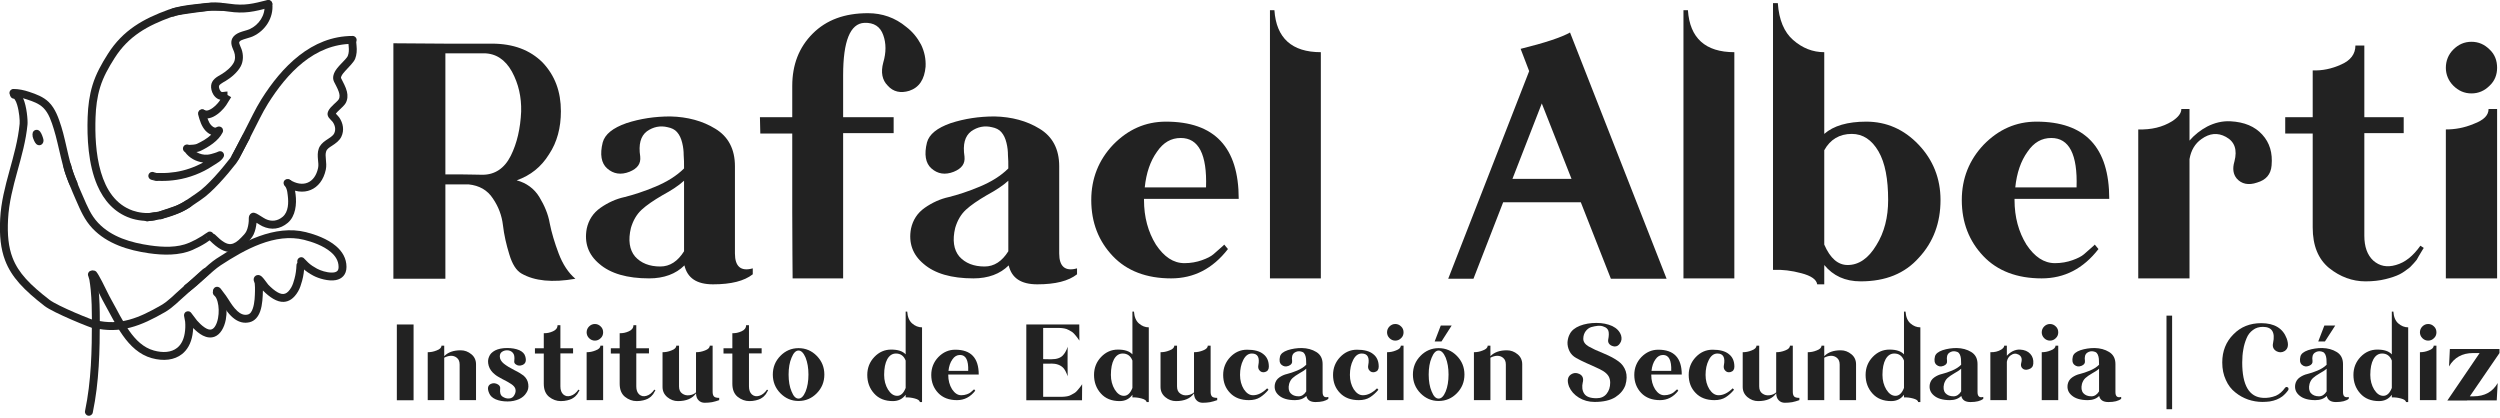
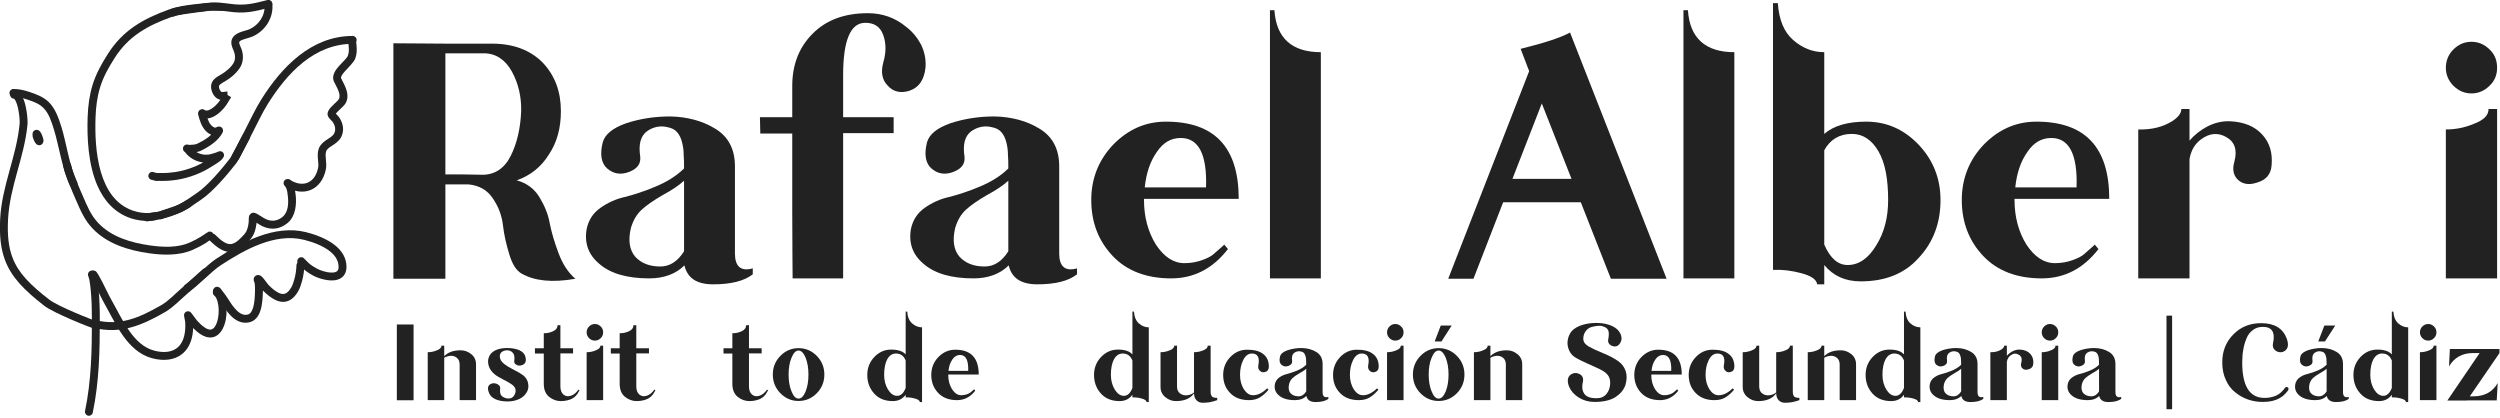
<svg xmlns="http://www.w3.org/2000/svg" width="100%" height="100%" viewBox="0 0 1317 220" version="1.1" xml:space="preserve" style="fill-rule:evenodd;clip-rule:evenodd;stroke-linejoin:round;stroke-miterlimit:2;">
  <g transform="matrix(1,0,0,1,-284.862,-1829.13)">
    <g transform="matrix(1,0,0,1,36.743,59.043)">
      <g transform="matrix(0.591,0,0,0.591,438.602,1255.22)">
        <g transform="matrix(106.577,0,0,106.544,23.961,1227.64)">
          <rect x="0.07" y="-0.631" width="0.14" height="0.634" style="fill:rgb(34,34,34);fill-rule:nonzero;" />
        </g>
        <g transform="matrix(106.577,0,0,106.544,53.623,1227.64)">
          <path d="M0.165,-0.454L0.188,-0.454L0.188,-0.366C0.22,-0.399 0.266,-0.415 0.326,-0.415C0.359,-0.415 0.388,-0.404 0.415,-0.382C0.441,-0.361 0.454,-0.332 0.454,-0.298L0.454,0.002L0.317,0.002L0.317,-0.295C0.317,-0.32 0.31,-0.339 0.294,-0.352C0.279,-0.364 0.262,-0.37 0.242,-0.369C0.223,-0.368 0.205,-0.362 0.188,-0.353L0.188,0.002L0.05,0.002L0.05,-0.399C0.074,-0.399 0.099,-0.403 0.125,-0.414C0.152,-0.424 0.165,-0.437 0.165,-0.454Z" style="fill:rgb(34,34,34);fill-rule:nonzero;" />
        </g>
        <g transform="matrix(106.577,0,0,106.544,107.328,1227.64)">
          <path d="M0.21,-0.434C0.25,-0.434 0.284,-0.428 0.312,-0.416C0.34,-0.403 0.356,-0.386 0.362,-0.364C0.373,-0.327 0.365,-0.303 0.338,-0.292C0.318,-0.284 0.299,-0.285 0.283,-0.297C0.272,-0.304 0.268,-0.314 0.27,-0.326C0.274,-0.359 0.27,-0.382 0.257,-0.395C0.245,-0.408 0.229,-0.415 0.21,-0.415C0.194,-0.415 0.18,-0.411 0.167,-0.402C0.155,-0.394 0.149,-0.381 0.149,-0.364C0.149,-0.341 0.161,-0.321 0.183,-0.303C0.206,-0.285 0.235,-0.267 0.271,-0.249C0.308,-0.231 0.333,-0.215 0.348,-0.203C0.37,-0.184 0.384,-0.16 0.387,-0.131C0.391,-0.103 0.385,-0.079 0.371,-0.059C0.357,-0.036 0.337,-0.019 0.309,-0.006C0.281,0.006 0.25,0.013 0.214,0.013C0.175,0.013 0.142,0.007 0.114,-0.005C0.087,-0.017 0.069,-0.034 0.06,-0.056C0.043,-0.095 0.048,-0.121 0.074,-0.134C0.094,-0.143 0.114,-0.141 0.134,-0.129C0.148,-0.12 0.154,-0.108 0.152,-0.094C0.148,-0.062 0.154,-0.04 0.171,-0.028C0.189,-0.016 0.207,-0.01 0.227,-0.012C0.247,-0.013 0.262,-0.023 0.271,-0.041C0.281,-0.058 0.284,-0.076 0.279,-0.093C0.275,-0.106 0.264,-0.12 0.244,-0.133C0.224,-0.146 0.2,-0.16 0.171,-0.174C0.143,-0.189 0.122,-0.201 0.109,-0.212C0.082,-0.233 0.064,-0.258 0.056,-0.286C0.048,-0.314 0.049,-0.339 0.059,-0.361C0.067,-0.383 0.084,-0.4 0.11,-0.414C0.136,-0.427 0.17,-0.434 0.21,-0.434Z" style="fill:rgb(34,34,34);fill-rule:nonzero;" />
        </g>
        <g transform="matrix(106.577,0,0,106.544,152.811,1227.64)">
          <path d="M0.205,-0.625L0.229,-0.625L0.229,-0.432L0.335,-0.432L0.335,-0.389L0.229,-0.389L0.229,-0.113C0.229,-0.083 0.237,-0.061 0.253,-0.046C0.27,-0.031 0.29,-0.027 0.314,-0.034C0.339,-0.041 0.36,-0.058 0.38,-0.086L0.389,-0.08C0.388,-0.079 0.386,-0.075 0.381,-0.067C0.377,-0.06 0.373,-0.054 0.37,-0.048C0.366,-0.043 0.36,-0.036 0.352,-0.028C0.343,-0.021 0.334,-0.014 0.324,-0.009C0.314,-0.004 0.302,0 0.286,0.004C0.27,0.008 0.252,0.01 0.232,0.01C0.197,0.01 0.164,-0.002 0.134,-0.026C0.105,-0.05 0.09,-0.086 0.09,-0.135L0.09,-0.388L0.016,-0.388L0.016,-0.432L0.09,-0.432L0.09,-0.558C0.115,-0.557 0.141,-0.562 0.167,-0.574C0.192,-0.585 0.205,-0.602 0.205,-0.625Z" style="fill:rgb(34,34,34);fill-rule:nonzero;" />
        </g>
        <g transform="matrix(106.577,0,0,106.544,195.275,1227.64)">
          <path d="M0.07,-0.614C0.084,-0.628 0.1,-0.635 0.119,-0.635C0.138,-0.635 0.154,-0.628 0.168,-0.614C0.182,-0.601 0.188,-0.584 0.188,-0.565C0.188,-0.547 0.182,-0.53 0.168,-0.517C0.154,-0.503 0.138,-0.496 0.119,-0.496C0.1,-0.496 0.084,-0.503 0.07,-0.517C0.057,-0.53 0.05,-0.547 0.05,-0.565C0.05,-0.584 0.057,-0.601 0.07,-0.614ZM0.165,-0.454L0.188,-0.454L0.188,0.002L0.05,0.002L0.05,-0.399C0.074,-0.399 0.099,-0.403 0.125,-0.414C0.152,-0.424 0.165,-0.437 0.165,-0.454Z" style="fill:rgb(34,34,34);fill-rule:nonzero;" />
        </g>
        <g transform="matrix(106.577,0,0,106.544,220.462,1227.64)">
          <path d="M0.205,-0.625L0.229,-0.625L0.229,-0.432L0.335,-0.432L0.335,-0.389L0.229,-0.389L0.229,-0.113C0.229,-0.083 0.237,-0.061 0.253,-0.046C0.27,-0.031 0.29,-0.027 0.314,-0.034C0.339,-0.041 0.36,-0.058 0.38,-0.086L0.389,-0.08C0.388,-0.079 0.386,-0.075 0.381,-0.067C0.377,-0.06 0.373,-0.054 0.37,-0.048C0.366,-0.043 0.36,-0.036 0.352,-0.028C0.343,-0.021 0.334,-0.014 0.324,-0.009C0.314,-0.004 0.302,0 0.286,0.004C0.27,0.008 0.252,0.01 0.232,0.01C0.197,0.01 0.164,-0.002 0.134,-0.026C0.105,-0.05 0.09,-0.086 0.09,-0.135L0.09,-0.388L0.016,-0.388L0.016,-0.432L0.09,-0.432L0.09,-0.558C0.115,-0.557 0.141,-0.562 0.167,-0.574C0.192,-0.585 0.205,-0.602 0.205,-0.625Z" style="fill:rgb(34,34,34);fill-rule:nonzero;" />
        </g>
        <g transform="matrix(106.577,0,0,106.544,262.927,1227.64)">
-           <path d="M0.165,-0.454L0.188,-0.454L0.188,-0.113C0.188,-0.085 0.197,-0.065 0.215,-0.053C0.233,-0.04 0.253,-0.036 0.275,-0.039C0.298,-0.042 0.316,-0.05 0.33,-0.063L0.33,-0.399C0.354,-0.399 0.379,-0.403 0.406,-0.414C0.432,-0.424 0.445,-0.437 0.445,-0.454L0.469,-0.454L0.469,-0.069C0.469,-0.051 0.472,-0.038 0.48,-0.029C0.487,-0.021 0.502,-0.017 0.524,-0.017L0.524,0.002C0.504,0.009 0.484,0.015 0.464,0.019C0.445,0.022 0.425,0.024 0.403,0.024C0.382,0.024 0.364,0.017 0.351,0.003C0.338,-0.01 0.331,-0.029 0.33,-0.055C0.3,-0.012 0.25,0.01 0.179,0.01C0.146,0.01 0.117,-0.001 0.09,-0.023C0.063,-0.046 0.05,-0.074 0.05,-0.109L0.05,-0.399C0.074,-0.399 0.099,-0.403 0.125,-0.414C0.152,-0.424 0.165,-0.437 0.165,-0.454Z" style="fill:rgb(34,34,34);fill-rule:nonzero;" />
-         </g>
+           </g>
        <g transform="matrix(106.577,0,0,106.544,320.899,1227.64)">
          <path d="M0.205,-0.625L0.229,-0.625L0.229,-0.432L0.335,-0.432L0.335,-0.389L0.229,-0.389L0.229,-0.113C0.229,-0.083 0.237,-0.061 0.253,-0.046C0.27,-0.031 0.29,-0.027 0.314,-0.034C0.339,-0.041 0.36,-0.058 0.38,-0.086L0.389,-0.08C0.388,-0.079 0.386,-0.075 0.381,-0.067C0.377,-0.06 0.373,-0.054 0.37,-0.048C0.366,-0.043 0.36,-0.036 0.352,-0.028C0.343,-0.021 0.334,-0.014 0.324,-0.009C0.314,-0.004 0.302,0 0.286,0.004C0.27,0.008 0.252,0.01 0.232,0.01C0.197,0.01 0.164,-0.002 0.134,-0.026C0.105,-0.05 0.09,-0.086 0.09,-0.135L0.09,-0.388L0.016,-0.388L0.016,-0.432L0.09,-0.432L0.09,-0.558C0.115,-0.557 0.141,-0.562 0.167,-0.574C0.192,-0.585 0.205,-0.602 0.205,-0.625Z" style="fill:rgb(34,34,34);fill-rule:nonzero;" />
        </g>
        <g transform="matrix(106.577,0,0,106.544,363.363,1227.64)">
          <path d="M0.245,-0.433C0.305,-0.433 0.356,-0.411 0.398,-0.368C0.44,-0.325 0.461,-0.273 0.461,-0.212C0.461,-0.151 0.44,-0.099 0.398,-0.056C0.356,-0.013 0.305,0.009 0.245,0.009C0.186,0.009 0.135,-0.013 0.093,-0.056C0.051,-0.099 0.03,-0.151 0.03,-0.212C0.03,-0.273 0.051,-0.325 0.093,-0.368C0.135,-0.411 0.186,-0.433 0.245,-0.433ZM0.304,-0.354C0.287,-0.393 0.268,-0.413 0.245,-0.413C0.222,-0.413 0.203,-0.393 0.187,-0.354C0.17,-0.315 0.162,-0.267 0.162,-0.212C0.162,-0.157 0.17,-0.109 0.187,-0.07C0.203,-0.03 0.222,-0.011 0.245,-0.011C0.268,-0.011 0.287,-0.03 0.304,-0.07C0.32,-0.109 0.328,-0.157 0.328,-0.212C0.328,-0.267 0.32,-0.314 0.304,-0.354Z" style="fill:rgb(34,34,34);fill-rule:nonzero;" />
        </g>
        <g transform="matrix(106.577,0,0,106.544,447.563,1227.64)">
          <path d="M0.351,-0.739L0.364,-0.739C0.367,-0.694 0.381,-0.661 0.405,-0.64C0.43,-0.618 0.458,-0.607 0.488,-0.607L0.488,0.018L0.47,0.018C0.468,0.005 0.454,-0.005 0.427,-0.012C0.401,-0.019 0.375,-0.022 0.351,-0.021L0.351,-0.043C0.325,-0.008 0.29,0.01 0.244,0.01C0.178,0.01 0.125,-0.011 0.087,-0.054C0.049,-0.096 0.03,-0.148 0.03,-0.209C0.03,-0.268 0.05,-0.318 0.089,-0.359C0.128,-0.4 0.175,-0.421 0.23,-0.421C0.286,-0.421 0.326,-0.408 0.351,-0.381L0.351,-0.739ZM0.27,-0.388C0.239,-0.388 0.215,-0.372 0.197,-0.34C0.18,-0.309 0.171,-0.265 0.171,-0.209C0.171,-0.163 0.182,-0.122 0.203,-0.087C0.225,-0.052 0.25,-0.034 0.28,-0.034C0.31,-0.034 0.334,-0.056 0.351,-0.1L0.351,-0.329C0.336,-0.368 0.309,-0.388 0.27,-0.388Z" style="fill:rgb(34,34,34);fill-rule:nonzero;" />
        </g>
        <g transform="matrix(106.577,0,0,106.544,504.703,1227.64)">
          <path d="M0.23,-0.42C0.361,-0.42 0.426,-0.351 0.426,-0.212L0.171,-0.212L0.171,-0.209C0.171,-0.163 0.182,-0.123 0.203,-0.089C0.225,-0.056 0.25,-0.039 0.28,-0.039C0.297,-0.039 0.313,-0.042 0.327,-0.047C0.341,-0.052 0.351,-0.057 0.358,-0.063C0.365,-0.069 0.373,-0.076 0.383,-0.085C0.385,-0.087 0.386,-0.088 0.387,-0.089L0.397,-0.077C0.356,-0.024 0.305,0.002 0.244,0.002C0.178,0.002 0.125,-0.018 0.087,-0.058C0.049,-0.098 0.029,-0.148 0.029,-0.209C0.029,-0.267 0.049,-0.317 0.088,-0.358C0.128,-0.399 0.175,-0.42 0.23,-0.42ZM0.27,-0.376C0.244,-0.376 0.223,-0.364 0.206,-0.339C0.188,-0.314 0.177,-0.282 0.173,-0.243L0.338,-0.243C0.341,-0.332 0.318,-0.376 0.27,-0.376Z" style="fill:rgb(34,34,34);fill-rule:nonzero;" />
        </g>
        <g transform="matrix(106.577,0,0,106.544,585.052,1227.64)">
-           <path d="M0.07,-0.631L0.513,-0.631L0.514,-0.496C0.513,-0.497 0.509,-0.502 0.503,-0.512C0.496,-0.521 0.492,-0.528 0.488,-0.532C0.485,-0.535 0.479,-0.542 0.472,-0.551C0.464,-0.56 0.456,-0.567 0.449,-0.571C0.441,-0.575 0.432,-0.58 0.422,-0.586C0.411,-0.592 0.4,-0.596 0.387,-0.598C0.375,-0.6 0.361,-0.602 0.347,-0.602L0.211,-0.602L0.211,-0.341C0.221,-0.341 0.26,-0.34 0.268,-0.34L0.279,-0.34C0.303,-0.34 0.323,-0.343 0.339,-0.349C0.356,-0.355 0.369,-0.364 0.379,-0.376C0.389,-0.388 0.396,-0.398 0.4,-0.407C0.405,-0.416 0.41,-0.426 0.414,-0.439C0.415,-0.442 0.415,-0.444 0.416,-0.445L0.415,-0.322L0.416,-0.198C0.404,-0.232 0.391,-0.256 0.378,-0.269C0.355,-0.292 0.322,-0.304 0.279,-0.304C0.279,-0.304 0.275,-0.304 0.268,-0.303C0.26,-0.303 0.252,-0.303 0.241,-0.303L0.211,-0.303L0.211,-0.026L0.37,-0.026C0.384,-0.026 0.398,-0.028 0.411,-0.03C0.423,-0.032 0.435,-0.036 0.445,-0.042C0.456,-0.048 0.465,-0.053 0.472,-0.057C0.479,-0.061 0.486,-0.067 0.495,-0.077C0.503,-0.086 0.508,-0.092 0.511,-0.096C0.514,-0.099 0.519,-0.105 0.526,-0.115L0.537,-0.131L0.536,0.003L0.07,0.003L0.07,-0.631Z" style="fill:rgb(34,34,34);fill-rule:nonzero;" />
-         </g>
+           </g>
        <g transform="matrix(106.577,0,0,106.544,649.685,1227.64)">
          <path d="M0.351,-0.739L0.364,-0.739C0.367,-0.694 0.381,-0.661 0.405,-0.64C0.43,-0.618 0.458,-0.607 0.488,-0.607L0.488,0.018L0.47,0.018C0.468,0.005 0.454,-0.005 0.427,-0.012C0.401,-0.019 0.375,-0.022 0.351,-0.021L0.351,-0.043C0.325,-0.008 0.29,0.01 0.244,0.01C0.178,0.01 0.125,-0.011 0.087,-0.054C0.049,-0.096 0.03,-0.148 0.03,-0.209C0.03,-0.268 0.05,-0.318 0.089,-0.359C0.128,-0.4 0.175,-0.421 0.23,-0.421C0.286,-0.421 0.326,-0.408 0.351,-0.381L0.351,-0.739ZM0.27,-0.388C0.239,-0.388 0.215,-0.372 0.197,-0.34C0.18,-0.309 0.171,-0.265 0.171,-0.209C0.171,-0.163 0.182,-0.122 0.203,-0.087C0.225,-0.052 0.25,-0.034 0.28,-0.034C0.31,-0.034 0.334,-0.056 0.351,-0.1L0.351,-0.329C0.336,-0.368 0.309,-0.388 0.27,-0.388Z" style="fill:rgb(34,34,34);fill-rule:nonzero;" />
        </g>
        <g transform="matrix(106.577,0,0,106.544,706.824,1227.64)">
          <path d="M0.165,-0.454L0.188,-0.454L0.188,-0.113C0.188,-0.085 0.197,-0.065 0.215,-0.053C0.233,-0.04 0.253,-0.036 0.275,-0.039C0.298,-0.042 0.316,-0.05 0.33,-0.063L0.33,-0.399C0.354,-0.399 0.379,-0.403 0.406,-0.414C0.432,-0.424 0.445,-0.437 0.445,-0.454L0.469,-0.454L0.469,-0.069C0.469,-0.051 0.472,-0.038 0.48,-0.029C0.487,-0.021 0.502,-0.017 0.524,-0.017L0.524,0.002C0.504,0.009 0.484,0.015 0.464,0.019C0.445,0.022 0.425,0.024 0.403,0.024C0.382,0.024 0.364,0.017 0.351,0.003C0.338,-0.01 0.331,-0.029 0.33,-0.055C0.3,-0.012 0.25,0.01 0.179,0.01C0.146,0.01 0.117,-0.001 0.09,-0.023C0.063,-0.046 0.05,-0.074 0.05,-0.109L0.05,-0.399C0.074,-0.399 0.099,-0.403 0.125,-0.414C0.152,-0.424 0.165,-0.437 0.165,-0.454Z" style="fill:rgb(34,34,34);fill-rule:nonzero;" />
        </g>
        <g transform="matrix(106.577,0,0,106.544,764.796,1227.64)">
          <path d="M0.23,-0.42C0.29,-0.42 0.336,-0.408 0.366,-0.383C0.397,-0.359 0.412,-0.324 0.412,-0.278C0.412,-0.254 0.401,-0.239 0.38,-0.233C0.36,-0.228 0.344,-0.233 0.332,-0.249C0.324,-0.259 0.321,-0.273 0.324,-0.289C0.337,-0.355 0.319,-0.388 0.27,-0.388C0.24,-0.388 0.216,-0.37 0.198,-0.334C0.18,-0.299 0.171,-0.257 0.171,-0.209C0.171,-0.163 0.182,-0.123 0.203,-0.089C0.225,-0.056 0.25,-0.039 0.28,-0.039C0.319,-0.039 0.358,-0.058 0.398,-0.097L0.409,-0.085C0.388,-0.059 0.364,-0.038 0.339,-0.022C0.314,-0.006 0.283,0.002 0.245,0.002C0.179,0.002 0.126,-0.018 0.088,-0.058C0.049,-0.098 0.03,-0.148 0.03,-0.209C0.03,-0.267 0.05,-0.317 0.089,-0.358C0.128,-0.399 0.175,-0.42 0.23,-0.42Z" style="fill:rgb(34,34,34);fill-rule:nonzero;" />
        </g>
        <g transform="matrix(106.577,0,0,106.544,810.799,1227.64)">
          <path d="M0.256,-0.434C0.302,-0.433 0.343,-0.422 0.377,-0.401C0.412,-0.38 0.43,-0.346 0.43,-0.3L0.43,-0.065C0.43,-0.03 0.446,-0.016 0.478,-0.025L0.478,-0.009C0.455,0.009 0.42,0.018 0.371,0.018C0.327,0.018 0.302,0.001 0.294,-0.033C0.271,-0.01 0.239,0.002 0.199,0.002C0.14,0.002 0.095,-0.011 0.065,-0.037C0.035,-0.062 0.024,-0.094 0.031,-0.132C0.036,-0.155 0.048,-0.174 0.068,-0.188C0.088,-0.202 0.11,-0.212 0.133,-0.217C0.157,-0.223 0.185,-0.232 0.216,-0.245C0.247,-0.258 0.273,-0.274 0.293,-0.294C0.293,-0.308 0.293,-0.32 0.292,-0.33C0.292,-0.34 0.291,-0.351 0.288,-0.363C0.285,-0.375 0.281,-0.384 0.274,-0.392C0.268,-0.399 0.259,-0.403 0.249,-0.405C0.229,-0.41 0.21,-0.406 0.193,-0.394C0.176,-0.381 0.17,-0.359 0.175,-0.326C0.177,-0.307 0.168,-0.294 0.146,-0.285C0.123,-0.276 0.103,-0.279 0.086,-0.294C0.07,-0.308 0.066,-0.332 0.074,-0.364C0.08,-0.386 0.101,-0.403 0.138,-0.416C0.175,-0.428 0.214,-0.434 0.256,-0.434ZM0.293,-0.261C0.279,-0.248 0.259,-0.235 0.235,-0.222C0.211,-0.208 0.192,-0.195 0.179,-0.183C0.165,-0.17 0.156,-0.154 0.15,-0.134C0.142,-0.101 0.146,-0.075 0.161,-0.057C0.177,-0.039 0.2,-0.03 0.229,-0.03C0.255,-0.03 0.276,-0.044 0.293,-0.071L0.293,-0.261Z" style="fill:rgb(34,34,34);fill-rule:nonzero;" />
        </g>
        <g transform="matrix(106.577,0,0,106.544,862.735,1227.64)">
          <path d="M0.23,-0.42C0.29,-0.42 0.336,-0.408 0.366,-0.383C0.397,-0.359 0.412,-0.324 0.412,-0.278C0.412,-0.254 0.401,-0.239 0.38,-0.233C0.36,-0.228 0.344,-0.233 0.332,-0.249C0.324,-0.259 0.321,-0.273 0.324,-0.289C0.337,-0.355 0.319,-0.388 0.27,-0.388C0.24,-0.388 0.216,-0.37 0.198,-0.334C0.18,-0.299 0.171,-0.257 0.171,-0.209C0.171,-0.163 0.182,-0.123 0.203,-0.089C0.225,-0.056 0.25,-0.039 0.28,-0.039C0.319,-0.039 0.358,-0.058 0.398,-0.097L0.409,-0.085C0.388,-0.059 0.364,-0.038 0.339,-0.022C0.314,-0.006 0.283,0.002 0.245,0.002C0.179,0.002 0.126,-0.018 0.088,-0.058C0.049,-0.098 0.03,-0.148 0.03,-0.209C0.03,-0.267 0.05,-0.317 0.089,-0.358C0.128,-0.399 0.175,-0.42 0.23,-0.42Z" style="fill:rgb(34,34,34);fill-rule:nonzero;" />
        </g>
        <g transform="matrix(106.577,0,0,106.544,908.738,1227.64)">
          <path d="M0.07,-0.614C0.084,-0.628 0.1,-0.635 0.119,-0.635C0.138,-0.635 0.154,-0.628 0.168,-0.614C0.182,-0.601 0.188,-0.584 0.188,-0.565C0.188,-0.547 0.182,-0.53 0.168,-0.517C0.154,-0.503 0.138,-0.496 0.119,-0.496C0.1,-0.496 0.084,-0.503 0.07,-0.517C0.057,-0.53 0.05,-0.547 0.05,-0.565C0.05,-0.584 0.057,-0.601 0.07,-0.614ZM0.165,-0.454L0.188,-0.454L0.188,0.002L0.05,0.002L0.05,-0.399C0.074,-0.399 0.099,-0.403 0.125,-0.414C0.152,-0.424 0.165,-0.437 0.165,-0.454Z" style="fill:rgb(34,34,34);fill-rule:nonzero;" />
        </g>
        <g transform="matrix(106.577,0,0,106.544,933.925,1227.64)">
          <path d="M0.263,-0.622L0.354,-0.622L0.269,-0.489L0.212,-0.489L0.263,-0.622ZM0.245,-0.433C0.305,-0.433 0.356,-0.411 0.398,-0.368C0.44,-0.325 0.461,-0.273 0.461,-0.212C0.461,-0.151 0.44,-0.099 0.398,-0.056C0.356,-0.013 0.305,0.009 0.245,0.009C0.186,0.009 0.135,-0.013 0.093,-0.056C0.051,-0.099 0.03,-0.151 0.03,-0.212C0.03,-0.273 0.051,-0.325 0.093,-0.368C0.135,-0.411 0.186,-0.433 0.245,-0.433ZM0.304,-0.354C0.287,-0.393 0.268,-0.413 0.245,-0.413C0.222,-0.413 0.203,-0.393 0.187,-0.354C0.17,-0.315 0.162,-0.267 0.162,-0.212C0.162,-0.157 0.17,-0.109 0.187,-0.07C0.203,-0.03 0.222,-0.011 0.245,-0.011C0.268,-0.011 0.287,-0.03 0.304,-0.07C0.32,-0.109 0.328,-0.157 0.328,-0.212C0.328,-0.267 0.32,-0.314 0.304,-0.354Z" style="fill:rgb(34,34,34);fill-rule:nonzero;" />
        </g>
        <g transform="matrix(106.577,0,0,106.544,986.173,1227.64)">
          <path d="M0.165,-0.454L0.188,-0.454L0.188,-0.366C0.22,-0.399 0.266,-0.415 0.326,-0.415C0.359,-0.415 0.388,-0.404 0.415,-0.382C0.441,-0.361 0.454,-0.332 0.454,-0.298L0.454,0.002L0.317,0.002L0.317,-0.295C0.317,-0.32 0.31,-0.339 0.294,-0.352C0.279,-0.364 0.262,-0.37 0.242,-0.369C0.223,-0.368 0.205,-0.362 0.188,-0.353L0.188,0.002L0.05,0.002L0.05,-0.399C0.074,-0.399 0.099,-0.403 0.125,-0.414C0.152,-0.424 0.165,-0.437 0.165,-0.454Z" style="fill:rgb(34,34,34);fill-rule:nonzero;" />
        </g>
        <g transform="matrix(106.577,0,0,106.544,1071.83,1227.64)">
          <path d="M0.271,-0.644C0.321,-0.644 0.365,-0.635 0.403,-0.618C0.44,-0.6 0.465,-0.575 0.477,-0.54C0.484,-0.516 0.482,-0.494 0.469,-0.475C0.457,-0.455 0.441,-0.446 0.422,-0.447C0.406,-0.449 0.392,-0.454 0.381,-0.465C0.371,-0.475 0.367,-0.488 0.369,-0.502C0.376,-0.536 0.376,-0.561 0.371,-0.578C0.365,-0.594 0.353,-0.606 0.334,-0.612C0.32,-0.619 0.304,-0.621 0.284,-0.62C0.264,-0.618 0.245,-0.614 0.227,-0.609C0.209,-0.603 0.194,-0.592 0.181,-0.575C0.168,-0.557 0.161,-0.536 0.161,-0.511C0.161,-0.486 0.176,-0.465 0.206,-0.447C0.236,-0.43 0.278,-0.41 0.331,-0.389C0.384,-0.367 0.425,-0.345 0.456,-0.322C0.485,-0.301 0.505,-0.273 0.516,-0.24C0.527,-0.206 0.526,-0.167 0.513,-0.123C0.498,-0.082 0.47,-0.049 0.428,-0.022C0.385,0.004 0.328,0.017 0.256,0.017C0.207,0.017 0.163,0.005 0.124,-0.019C0.085,-0.043 0.058,-0.074 0.042,-0.111C0.024,-0.159 0.029,-0.193 0.058,-0.213C0.079,-0.227 0.102,-0.229 0.126,-0.218C0.153,-0.206 0.164,-0.184 0.158,-0.152C0.158,-0.152 0.157,-0.151 0.157,-0.149C0.148,-0.11 0.152,-0.077 0.169,-0.052C0.186,-0.026 0.22,-0.014 0.272,-0.014C0.308,-0.014 0.336,-0.026 0.356,-0.051C0.376,-0.076 0.386,-0.106 0.386,-0.144C0.386,-0.165 0.381,-0.184 0.372,-0.199C0.362,-0.215 0.347,-0.229 0.328,-0.241C0.308,-0.253 0.288,-0.263 0.267,-0.272C0.247,-0.282 0.22,-0.293 0.187,-0.308C0.154,-0.323 0.125,-0.337 0.101,-0.351C0.076,-0.365 0.057,-0.384 0.045,-0.409C0.033,-0.434 0.028,-0.459 0.029,-0.483C0.031,-0.508 0.037,-0.531 0.048,-0.551C0.063,-0.581 0.092,-0.604 0.132,-0.62C0.173,-0.636 0.219,-0.644 0.271,-0.644Z" style="fill:rgb(34,34,34);fill-rule:nonzero;" />
        </g>
        <g transform="matrix(106.577,0,0,106.544,1131.36,1227.64)">
          <path d="M0.23,-0.42C0.361,-0.42 0.426,-0.351 0.426,-0.212L0.171,-0.212L0.171,-0.209C0.171,-0.163 0.182,-0.123 0.203,-0.089C0.225,-0.056 0.25,-0.039 0.28,-0.039C0.297,-0.039 0.313,-0.042 0.327,-0.047C0.341,-0.052 0.351,-0.057 0.358,-0.063C0.365,-0.069 0.373,-0.076 0.383,-0.085C0.385,-0.087 0.386,-0.088 0.387,-0.089L0.397,-0.077C0.356,-0.024 0.305,0.002 0.244,0.002C0.178,0.002 0.125,-0.018 0.087,-0.058C0.049,-0.098 0.029,-0.148 0.029,-0.209C0.029,-0.267 0.049,-0.317 0.088,-0.358C0.128,-0.399 0.175,-0.42 0.23,-0.42ZM0.27,-0.376C0.244,-0.376 0.223,-0.364 0.206,-0.339C0.188,-0.314 0.177,-0.282 0.173,-0.243L0.338,-0.243C0.341,-0.332 0.318,-0.376 0.27,-0.376Z" style="fill:rgb(34,34,34);fill-rule:nonzero;" />
        </g>
        <g transform="matrix(106.577,0,0,106.544,1179.76,1227.64)">
          <path d="M0.23,-0.42C0.29,-0.42 0.336,-0.408 0.366,-0.383C0.397,-0.359 0.412,-0.324 0.412,-0.278C0.412,-0.254 0.401,-0.239 0.38,-0.233C0.36,-0.228 0.344,-0.233 0.332,-0.249C0.324,-0.259 0.321,-0.273 0.324,-0.289C0.337,-0.355 0.319,-0.388 0.27,-0.388C0.24,-0.388 0.216,-0.37 0.198,-0.334C0.18,-0.299 0.171,-0.257 0.171,-0.209C0.171,-0.163 0.182,-0.123 0.203,-0.089C0.225,-0.056 0.25,-0.039 0.28,-0.039C0.319,-0.039 0.358,-0.058 0.398,-0.097L0.409,-0.085C0.388,-0.059 0.364,-0.038 0.339,-0.022C0.314,-0.006 0.283,0.002 0.245,0.002C0.179,0.002 0.126,-0.018 0.088,-0.058C0.049,-0.098 0.03,-0.148 0.03,-0.209C0.03,-0.267 0.05,-0.317 0.089,-0.358C0.128,-0.399 0.175,-0.42 0.23,-0.42Z" style="fill:rgb(34,34,34);fill-rule:nonzero;" />
        </g>
        <g transform="matrix(106.577,0,0,106.544,1225.76,1227.64)">
          <path d="M0.165,-0.454L0.188,-0.454L0.188,-0.113C0.188,-0.085 0.197,-0.065 0.215,-0.053C0.233,-0.04 0.253,-0.036 0.275,-0.039C0.298,-0.042 0.316,-0.05 0.33,-0.063L0.33,-0.399C0.354,-0.399 0.379,-0.403 0.406,-0.414C0.432,-0.424 0.445,-0.437 0.445,-0.454L0.469,-0.454L0.469,-0.069C0.469,-0.051 0.472,-0.038 0.48,-0.029C0.487,-0.021 0.502,-0.017 0.524,-0.017L0.524,0.002C0.504,0.009 0.484,0.015 0.464,0.019C0.445,0.022 0.425,0.024 0.403,0.024C0.382,0.024 0.364,0.017 0.351,0.003C0.338,-0.01 0.331,-0.029 0.33,-0.055C0.3,-0.012 0.25,0.01 0.179,0.01C0.146,0.01 0.117,-0.001 0.09,-0.023C0.063,-0.046 0.05,-0.074 0.05,-0.109L0.05,-0.399C0.074,-0.399 0.099,-0.403 0.125,-0.414C0.152,-0.424 0.165,-0.437 0.165,-0.454Z" style="fill:rgb(34,34,34);fill-rule:nonzero;" />
        </g>
        <g transform="matrix(106.577,0,0,106.544,1283.74,1227.64)">
          <path d="M0.165,-0.454L0.188,-0.454L0.188,-0.366C0.22,-0.399 0.266,-0.415 0.326,-0.415C0.359,-0.415 0.388,-0.404 0.415,-0.382C0.441,-0.361 0.454,-0.332 0.454,-0.298L0.454,0.002L0.317,0.002L0.317,-0.295C0.317,-0.32 0.31,-0.339 0.294,-0.352C0.279,-0.364 0.262,-0.37 0.242,-0.369C0.223,-0.368 0.205,-0.362 0.188,-0.353L0.188,0.002L0.05,0.002L0.05,-0.399C0.074,-0.399 0.099,-0.403 0.125,-0.414C0.152,-0.424 0.165,-0.437 0.165,-0.454Z" style="fill:rgb(34,34,34);fill-rule:nonzero;" />
        </g>
        <g transform="matrix(106.577,0,0,106.544,1337.44,1227.64)">
          <path d="M0.351,-0.739L0.364,-0.739C0.367,-0.694 0.381,-0.661 0.405,-0.64C0.43,-0.618 0.458,-0.607 0.488,-0.607L0.488,0.018L0.47,0.018C0.468,0.005 0.454,-0.005 0.427,-0.012C0.401,-0.019 0.375,-0.022 0.351,-0.021L0.351,-0.043C0.325,-0.008 0.29,0.01 0.244,0.01C0.178,0.01 0.125,-0.011 0.087,-0.054C0.049,-0.096 0.03,-0.148 0.03,-0.209C0.03,-0.268 0.05,-0.318 0.089,-0.359C0.128,-0.4 0.175,-0.421 0.23,-0.421C0.286,-0.421 0.326,-0.408 0.351,-0.381L0.351,-0.739ZM0.27,-0.388C0.239,-0.388 0.215,-0.372 0.197,-0.34C0.18,-0.309 0.171,-0.265 0.171,-0.209C0.171,-0.163 0.182,-0.122 0.203,-0.087C0.225,-0.052 0.25,-0.034 0.28,-0.034C0.31,-0.034 0.334,-0.056 0.351,-0.1L0.351,-0.329C0.336,-0.368 0.309,-0.388 0.27,-0.388Z" style="fill:rgb(34,34,34);fill-rule:nonzero;" />
        </g>
        <g transform="matrix(106.577,0,0,106.544,1394.58,1227.64)">
          <path d="M0.256,-0.434C0.302,-0.433 0.343,-0.422 0.377,-0.401C0.412,-0.38 0.43,-0.346 0.43,-0.3L0.43,-0.065C0.43,-0.03 0.446,-0.016 0.478,-0.025L0.478,-0.009C0.455,0.009 0.42,0.018 0.371,0.018C0.327,0.018 0.302,0.001 0.294,-0.033C0.271,-0.01 0.239,0.002 0.199,0.002C0.14,0.002 0.095,-0.011 0.065,-0.037C0.035,-0.062 0.024,-0.094 0.031,-0.132C0.036,-0.155 0.048,-0.174 0.068,-0.188C0.088,-0.202 0.11,-0.212 0.133,-0.217C0.157,-0.223 0.185,-0.232 0.216,-0.245C0.247,-0.258 0.273,-0.274 0.293,-0.294C0.293,-0.308 0.293,-0.32 0.292,-0.33C0.292,-0.34 0.291,-0.351 0.288,-0.363C0.285,-0.375 0.281,-0.384 0.274,-0.392C0.268,-0.399 0.259,-0.403 0.249,-0.405C0.229,-0.41 0.21,-0.406 0.193,-0.394C0.176,-0.381 0.17,-0.359 0.175,-0.326C0.177,-0.307 0.168,-0.294 0.146,-0.285C0.123,-0.276 0.103,-0.279 0.086,-0.294C0.07,-0.308 0.066,-0.332 0.074,-0.364C0.08,-0.386 0.101,-0.403 0.138,-0.416C0.175,-0.428 0.214,-0.434 0.256,-0.434ZM0.293,-0.261C0.279,-0.248 0.259,-0.235 0.235,-0.222C0.211,-0.208 0.192,-0.195 0.179,-0.183C0.165,-0.17 0.156,-0.154 0.15,-0.134C0.142,-0.101 0.146,-0.075 0.161,-0.057C0.177,-0.039 0.2,-0.03 0.229,-0.03C0.255,-0.03 0.276,-0.044 0.293,-0.071L0.293,-0.261Z" style="fill:rgb(34,34,34);fill-rule:nonzero;" />
        </g>
        <g transform="matrix(106.577,0,0,106.544,1446.51,1227.64)">
          <path d="M0.166,-0.454L0.188,-0.454L0.188,-0.369C0.201,-0.384 0.217,-0.397 0.236,-0.407C0.256,-0.417 0.276,-0.422 0.298,-0.421C0.336,-0.419 0.364,-0.407 0.384,-0.385C0.404,-0.363 0.412,-0.336 0.409,-0.302C0.407,-0.278 0.394,-0.263 0.37,-0.256C0.347,-0.248 0.328,-0.252 0.315,-0.267C0.306,-0.278 0.303,-0.293 0.309,-0.313C0.317,-0.344 0.31,-0.366 0.286,-0.379C0.264,-0.391 0.242,-0.389 0.22,-0.373C0.203,-0.361 0.192,-0.343 0.188,-0.319L0.188,0.002L0.05,0.002L0.05,-0.399C0.085,-0.398 0.115,-0.405 0.141,-0.421C0.158,-0.432 0.166,-0.443 0.166,-0.454Z" style="fill:rgb(34,34,34);fill-rule:nonzero;" />
        </g>
        <g transform="matrix(106.577,0,0,106.544,1492.31,1227.64)">
          <path d="M0.07,-0.614C0.084,-0.628 0.1,-0.635 0.119,-0.635C0.138,-0.635 0.154,-0.628 0.168,-0.614C0.182,-0.601 0.188,-0.584 0.188,-0.565C0.188,-0.547 0.182,-0.53 0.168,-0.517C0.154,-0.503 0.138,-0.496 0.119,-0.496C0.1,-0.496 0.084,-0.503 0.07,-0.517C0.057,-0.53 0.05,-0.547 0.05,-0.565C0.05,-0.584 0.057,-0.601 0.07,-0.614ZM0.165,-0.454L0.188,-0.454L0.188,0.002L0.05,0.002L0.05,-0.399C0.074,-0.399 0.099,-0.403 0.125,-0.414C0.152,-0.424 0.165,-0.437 0.165,-0.454Z" style="fill:rgb(34,34,34);fill-rule:nonzero;" />
        </g>
        <g transform="matrix(106.577,0,0,106.544,1517.5,1227.64)">
          <path d="M0.256,-0.434C0.302,-0.433 0.343,-0.422 0.377,-0.401C0.412,-0.38 0.43,-0.346 0.43,-0.3L0.43,-0.065C0.43,-0.03 0.446,-0.016 0.478,-0.025L0.478,-0.009C0.455,0.009 0.42,0.018 0.371,0.018C0.327,0.018 0.302,0.001 0.294,-0.033C0.271,-0.01 0.239,0.002 0.199,0.002C0.14,0.002 0.095,-0.011 0.065,-0.037C0.035,-0.062 0.024,-0.094 0.031,-0.132C0.036,-0.155 0.048,-0.174 0.068,-0.188C0.088,-0.202 0.11,-0.212 0.133,-0.217C0.157,-0.223 0.185,-0.232 0.216,-0.245C0.247,-0.258 0.273,-0.274 0.293,-0.294C0.293,-0.308 0.293,-0.32 0.292,-0.33C0.292,-0.34 0.291,-0.351 0.288,-0.363C0.285,-0.375 0.281,-0.384 0.274,-0.392C0.268,-0.399 0.259,-0.403 0.249,-0.405C0.229,-0.41 0.21,-0.406 0.193,-0.394C0.176,-0.381 0.17,-0.359 0.175,-0.326C0.177,-0.307 0.168,-0.294 0.146,-0.285C0.123,-0.276 0.103,-0.279 0.086,-0.294C0.07,-0.308 0.066,-0.332 0.074,-0.364C0.08,-0.386 0.101,-0.403 0.138,-0.416C0.175,-0.428 0.214,-0.434 0.256,-0.434ZM0.293,-0.261C0.279,-0.248 0.259,-0.235 0.235,-0.222C0.211,-0.208 0.192,-0.195 0.179,-0.183C0.165,-0.17 0.156,-0.154 0.15,-0.134C0.142,-0.101 0.146,-0.075 0.161,-0.057C0.177,-0.039 0.2,-0.03 0.229,-0.03C0.255,-0.03 0.276,-0.044 0.293,-0.071L0.293,-0.261Z" style="fill:rgb(34,34,34);fill-rule:nonzero;" />
        </g>
        <g transform="matrix(106.577,0,0,106.544,1601.38,1227.64)">
          <rect x="0.07" y="-0.705" width="0.047" height="0.783" style="fill:rgb(34,34,34);fill-rule:nonzero;" />
        </g>
        <g transform="matrix(106.577,0,0,106.544,1653.11,1227.64)">
          <path d="M0.377,-0.642C0.487,-0.642 0.558,-0.599 0.59,-0.514C0.608,-0.464 0.603,-0.429 0.573,-0.409C0.552,-0.396 0.53,-0.395 0.507,-0.406C0.479,-0.421 0.469,-0.444 0.476,-0.476C0.495,-0.566 0.467,-0.611 0.391,-0.611C0.359,-0.611 0.331,-0.603 0.308,-0.585C0.284,-0.568 0.266,-0.545 0.254,-0.515C0.242,-0.486 0.232,-0.454 0.227,-0.421C0.221,-0.388 0.218,-0.352 0.218,-0.313C0.218,-0.122 0.276,-0.023 0.393,-0.017C0.429,-0.015 0.465,-0.021 0.5,-0.035C0.529,-0.048 0.554,-0.07 0.576,-0.101C0.58,-0.106 0.585,-0.109 0.591,-0.108C0.597,-0.107 0.602,-0.104 0.604,-0.099C0.606,-0.093 0.606,-0.088 0.603,-0.082C0.589,-0.062 0.572,-0.044 0.553,-0.029C0.525,-0.008 0.491,0.006 0.448,0.013C0.431,0.015 0.41,0.017 0.387,0.017C0.346,0.017 0.306,0.01 0.267,-0.003C0.228,-0.017 0.193,-0.036 0.16,-0.063C0.127,-0.089 0.1,-0.123 0.081,-0.167C0.061,-0.21 0.051,-0.258 0.051,-0.313C0.051,-0.408 0.082,-0.486 0.144,-0.548C0.205,-0.611 0.283,-0.642 0.377,-0.642Z" style="fill:rgb(34,34,34);fill-rule:nonzero;" />
        </g>
        <g transform="matrix(106.577,0,0,106.544,1720.35,1227.64)">
          <path d="M0.274,-0.622L0.365,-0.622L0.279,-0.489L0.223,-0.489L0.274,-0.622ZM0.256,-0.434C0.302,-0.433 0.343,-0.422 0.377,-0.401C0.412,-0.38 0.43,-0.346 0.43,-0.3L0.43,-0.065C0.43,-0.03 0.446,-0.016 0.478,-0.025L0.478,-0.009C0.455,0.009 0.42,0.018 0.371,0.018C0.327,0.018 0.302,0.001 0.294,-0.033C0.271,-0.01 0.239,0.002 0.199,0.002C0.14,0.002 0.095,-0.011 0.065,-0.037C0.035,-0.062 0.024,-0.094 0.031,-0.132C0.036,-0.155 0.048,-0.174 0.068,-0.188C0.088,-0.202 0.11,-0.212 0.133,-0.217C0.157,-0.223 0.185,-0.232 0.216,-0.245C0.247,-0.258 0.273,-0.274 0.293,-0.294C0.293,-0.308 0.293,-0.32 0.292,-0.33C0.292,-0.34 0.291,-0.351 0.288,-0.363C0.285,-0.375 0.281,-0.384 0.274,-0.392C0.268,-0.399 0.259,-0.403 0.249,-0.405C0.229,-0.41 0.21,-0.406 0.193,-0.394C0.176,-0.381 0.17,-0.359 0.175,-0.326C0.177,-0.307 0.168,-0.294 0.146,-0.285C0.123,-0.276 0.103,-0.279 0.086,-0.294C0.07,-0.308 0.066,-0.332 0.074,-0.364C0.08,-0.386 0.101,-0.403 0.138,-0.416C0.175,-0.428 0.214,-0.434 0.256,-0.434ZM0.293,-0.261C0.279,-0.248 0.259,-0.235 0.235,-0.222C0.211,-0.208 0.192,-0.195 0.179,-0.183C0.165,-0.17 0.156,-0.154 0.15,-0.134C0.142,-0.101 0.146,-0.075 0.161,-0.057C0.177,-0.039 0.2,-0.03 0.229,-0.03C0.255,-0.03 0.276,-0.044 0.293,-0.071L0.293,-0.261Z" style="fill:rgb(34,34,34);fill-rule:nonzero;" />
        </g>
        <g transform="matrix(106.577,0,0,106.544,1772.28,1227.64)">
          <path d="M0.351,-0.739L0.364,-0.739C0.367,-0.694 0.381,-0.661 0.405,-0.64C0.43,-0.618 0.458,-0.607 0.488,-0.607L0.488,0.018L0.47,0.018C0.468,0.005 0.454,-0.005 0.427,-0.012C0.401,-0.019 0.375,-0.022 0.351,-0.021L0.351,-0.043C0.325,-0.008 0.29,0.01 0.244,0.01C0.178,0.01 0.125,-0.011 0.087,-0.054C0.049,-0.096 0.03,-0.148 0.03,-0.209C0.03,-0.268 0.05,-0.318 0.089,-0.359C0.128,-0.4 0.175,-0.421 0.23,-0.421C0.286,-0.421 0.326,-0.408 0.351,-0.381L0.351,-0.739ZM0.27,-0.388C0.239,-0.388 0.215,-0.372 0.197,-0.34C0.18,-0.309 0.171,-0.265 0.171,-0.209C0.171,-0.163 0.182,-0.122 0.203,-0.087C0.225,-0.052 0.25,-0.034 0.28,-0.034C0.31,-0.034 0.334,-0.056 0.351,-0.1L0.351,-0.329C0.336,-0.368 0.309,-0.388 0.27,-0.388Z" style="fill:rgb(34,34,34);fill-rule:nonzero;" />
        </g>
        <g transform="matrix(106.577,0,0,106.544,1829.42,1227.64)">
          <path d="M0.07,-0.614C0.084,-0.628 0.1,-0.635 0.119,-0.635C0.138,-0.635 0.154,-0.628 0.168,-0.614C0.182,-0.601 0.188,-0.584 0.188,-0.565C0.188,-0.547 0.182,-0.53 0.168,-0.517C0.154,-0.503 0.138,-0.496 0.119,-0.496C0.1,-0.496 0.084,-0.503 0.07,-0.517C0.057,-0.53 0.05,-0.547 0.05,-0.565C0.05,-0.584 0.057,-0.601 0.07,-0.614ZM0.165,-0.454L0.188,-0.454L0.188,0.002L0.05,0.002L0.05,-0.399C0.074,-0.399 0.099,-0.403 0.125,-0.414C0.152,-0.424 0.165,-0.437 0.165,-0.454Z" style="fill:rgb(34,34,34);fill-rule:nonzero;" />
        </g>
        <g transform="matrix(106.577,0,0,106.544,1854.61,1227.64)">
          <path d="M0.479,-0.426L0.479,-0.392L0.231,-0.03L0.262,-0.03C0.354,-0.03 0.422,-0.067 0.464,-0.141L0.456,0.004L0.208,0.004L0.208,0.005L0.043,0.005L0.313,-0.392L0.259,-0.392C0.167,-0.392 0.1,-0.354 0.057,-0.28L0.064,-0.426L0.479,-0.426Z" style="fill:rgb(34,34,34);fill-rule:nonzero;" />
        </g>
      </g>
    </g>
    <g transform="matrix(1,0,0,1,36.743,59.043)">
      <g transform="matrix(0.449,0,0,0.449,200.142,1736.96)">
        <path d="M387.141,260.141C386.369,261.63 384.814,262.647 383.023,262.647L378.433,258.665L378.572,256.714L378.897,255.896C378.915,255.861 379.016,255.671 379.185,255.353C380.644,252.617 387.985,238.907 388.263,238.331C390.241,234.224 392.333,230.16 394.452,226.122C400.742,214.13 406.307,201.766 413.531,190.274C437.304,152.459 472.158,115.957 520.632,115.957C523.19,115.957 525.267,118.034 525.267,120.592C525.267,123.151 523.19,125.228 520.632,125.228C475.474,125.228 443.527,159.981 421.381,195.209C414.286,206.495 408.84,218.651 402.662,230.429C400.593,234.374 398.549,238.343 396.616,242.356C396.333,242.943 388.854,256.925 387.367,259.715C387.245,259.944 387.141,260.141 387.141,260.141Z" style="fill:rgb(34,34,34);" />
        <path d="M515.549,123.591C515.455,123.223 515.405,122.838 515.405,122.44L515.762,120.426L516.619,119.065L517.711,118.178L519.048,117.652L520.632,117.577L522.207,118.07L523.467,119.036L524.217,120.128L524.678,121.67C524.799,122.521 525.113,126.851 525.195,127.586C525.741,132.496 525.399,138.11 523.542,142.747C521.89,146.873 516.471,151.973 511.852,157.069C510.073,159.031 508.439,160.99 507.509,162.939C507.061,163.877 506.692,164.771 507.108,165.639C509.316,170.237 512.611,175.774 513.904,181.315C514.979,185.923 514.784,190.536 512.367,194.857C511.081,197.156 507.72,200.231 504.526,203.251C503.292,204.418 502.1,205.584 501.207,206.707C501.106,206.834 500.998,206.988 500.894,207.143C502.025,208.336 504.216,210.677 504.789,211.498C509.476,218.215 511.008,226.674 507.32,234.256C505.023,238.981 500.663,241.992 496.295,244.85C493.515,246.67 490.607,248.274 489.55,251.343C488.562,254.213 488.885,257.23 489.172,260.274C489.567,264.451 489.998,268.673 489.124,272.796C486.538,285.001 479.867,293.12 471.378,296.644C462.915,300.157 452.383,299.203 441.693,292.411C439.534,291.038 438.895,288.171 440.267,286.011C441.639,283.852 444.507,283.213 446.666,284.585C454.311,289.443 461.771,290.593 467.823,288.081C473.852,285.578 478.217,279.542 480.054,270.874C480.732,267.671 480.248,264.391 479.942,261.147C479.528,256.77 479.363,252.45 480.783,248.325C482.223,244.143 485.282,241.18 488.933,238.627C490.999,237.181 493.257,235.861 495.276,234.317C496.771,233.174 498.147,231.919 498.982,230.202C501.159,225.725 499.952,220.769 497.185,216.804C496.47,215.779 494.17,213.875 492.914,212.175C492.288,211.327 491.829,210.487 491.553,209.73L491.194,208.255L491.167,207.018C491.337,204.958 492.585,202.454 494.738,199.994C496.724,197.726 499.507,195.312 501.778,193.116C502.848,192.082 503.81,191.162 504.275,190.331C505.884,187.455 505.297,184.323 504.249,181.276C502.823,177.132 500.411,173.112 498.75,169.651C496.408,164.772 498.185,159.227 502.389,153.886C505.099,150.443 508.747,146.991 511.639,143.789C513.097,142.175 514.375,140.699 514.934,139.301C516.242,136.035 516.364,132.068 515.98,128.609C515.919,128.064 515.66,124.942 515.549,123.591ZM523.857,125.071C524.302,124.503 524.676,123.665 524.676,122.44C524.676,123.417 524.374,124.324 523.857,125.071Z" style="fill:rgb(34,34,34);" />
        <path d="M441.239,291.648C440.685,290.884 440.358,289.944 440.358,288.929L440.733,287.095L441.759,285.596L443.224,284.629L444.904,284.276L445.99,284.381L447.058,284.755L448.049,285.413L448.734,286.145C449.082,286.603 450.911,290.284 451.269,291.119C452.776,294.632 453.199,298.193 453.672,301.943C455.083,313.144 453.736,327.446 444.456,335.258C435.617,342.699 425.116,344.113 414.695,339.197C413.098,338.444 410.402,336.735 407.847,335.142C407.413,339.679 406.29,344.884 404.399,348.862C402.571,352.709 399.594,355.785 396.681,358.825C390.105,365.687 384.188,368.81 378.598,369.352C370.399,370.147 362.293,365.277 352.818,355.809C351.008,354 351.007,351.062 352.815,349.253C354.624,347.443 357.562,347.442 359.371,349.25C363.148,353.024 366.567,356.021 369.883,357.967C372.546,359.53 375.079,360.378 377.704,360.123C381.579,359.748 385.428,357.166 389.987,352.41C392.218,350.082 394.625,347.828 396.025,344.883C397.652,341.459 398.466,336.846 398.713,333.085C398.786,331.975 398.546,328.666 399.203,326.99L400.452,325.001L402.164,323.779L403.576,323.376L404.957,323.381L407.49,324.211C410.238,325.529 416.015,329.568 418.651,330.812C425.597,334.088 432.593,333.124 438.485,328.165C445.403,322.341 445.524,311.452 444.472,303.102C444.11,300.225 443.904,297.468 442.748,294.773C442.561,294.338 441.561,292.302 441.239,291.648ZM446.517,293.309C447.513,292.996 448.396,292.365 449.02,291.228C448.469,292.191 447.581,292.938 446.517,293.309ZM449.445,290.231C449.55,289.879 449.63,289.449 449.63,288.929C449.63,289.381 449.565,289.818 449.445,290.231Z" style="fill:rgb(34,34,34);" />
        <path d="M298.38,330.079C297.603,330.667 296.635,331.016 295.586,331.016L293.881,330.714L292.878,330.196L292.037,329.462L291.232,328.215L290.852,326.663L290.913,325.528L291.312,324.305L292.133,323.123L293.111,322.328C294.339,321.559 306.238,317.587 307.587,317.16C310.324,316.292 313.011,315.372 315.64,314.198C323.605,310.64 330.192,305.218 337.441,300.482C350.153,292.175 367.156,271.965 376.562,259.835C380.721,254.47 388.562,236.807 391.835,231.747C393.224,229.599 396.097,228.983 398.245,230.372C400.394,231.762 401.01,234.634 399.62,236.783C396.267,241.967 388.151,260.019 383.889,265.516C373.973,278.305 355.915,299.486 342.513,308.243C334.851,313.25 327.84,318.903 319.421,322.664C316.471,323.982 313.459,325.025 310.387,325.999C309.352,326.327 301.361,328.906 298.38,330.079ZM298.445,322.731C297.861,322.222 296.967,321.744 295.586,321.744C296.664,321.744 297.657,322.113 298.445,322.731Z" style="fill:rgb(34,34,34);" />
        <path d="M287.823,276.019L290.729,276.787C292.595,276.675 294.448,276.744 296.32,276.775C301.935,276.865 307.35,276.413 312.892,275.561C323.891,273.87 335.28,269.959 345.214,264.409C336.954,263.454 328.888,259.107 324.001,252.324L322.798,251.388L322.023,250.279L321.651,249.308L321.492,248.175L321.625,246.95L322.09,245.754L322.916,244.666L323.962,243.884L325.624,243.327L327.108,243.341L328.302,243.689L328.528,243.814C331.441,243.748 335.983,243.477 337.821,242.604C343.314,239.998 349.823,236.499 354.636,231.845C353.71,231.477 352.818,231.014 351.98,230.473C345.963,226.593 342.933,220.168 340.886,213.605C340.656,212.868 339.55,209.498 339.503,207.765L339.584,206.503L339.923,205.297L341.043,203.614C342.86,201.812 345.797,201.824 347.6,203.64C348.726,204.775 349.144,206.348 348.856,207.808C349.07,208.555 349.63,210.501 349.737,210.843C351.145,215.359 352.865,220.011 357.005,222.681C357.81,223.2 358.739,223.613 359.694,223.545C360.078,223.366 361.334,222.785 361.82,222.606L363.146,222.269L364.429,222.265L365.7,222.609L366.733,223.213L367.548,224.013L368.15,224.995L368.577,227.026L368.413,228.226L368.033,229.228C363.097,239.177 351.374,246.437 341.795,250.981C340.771,251.467 339.141,251.867 337.299,252.184C341.258,254.577 346.03,255.695 350.538,255.243C353.417,254.954 356.339,254.076 359.073,253.165C360.327,252.747 361.634,252.322 362.82,251.729L363.941,251.298L365.957,251.238L367.007,251.572L367.944,252.141L368.968,253.258L369.607,254.766L369.681,256.406L369.232,257.865C368.253,259.823 366.323,261.817 363.96,263.571C361.331,265.522 358.158,267.245 356.25,268.521C344.003,276.71 328.843,282.49 314.301,284.725C308.238,285.658 302.313,286.144 296.171,286.045C294.379,286.016 292.608,285.921 290.818,286.077L289.514,286.016C288.785,285.894 285.993,285.195 284.693,284.778L283.423,284.271L282.356,283.512L281.565,282.533L281.002,281.134L280.891,280.04L281.073,278.832L281.694,277.51L282.852,276.329L283.989,275.739L285.622,275.464C286.418,275.464 287.168,275.665 287.823,276.019ZM288.653,283.606C287.84,284.31 286.78,284.735 285.622,284.735C287.161,284.735 288.092,284.154 288.653,283.606Z" style="fill:rgb(34,34,34);" />
        <path d="M365.354,190.765C364.623,190.647 363.907,190.454 363.216,190.161C360.828,189.147 358.729,187.205 357.203,184.748C355.141,181.425 354.175,177.2 354.584,173.849C354.955,170.811 356.488,168.286 358.699,166.201C361.062,163.973 364.3,162.297 366.792,160.821C372.049,157.708 378.191,152.683 381.095,147.265C383.142,143.445 382.96,138.619 381.509,134.603C380.671,132.283 379.22,129.506 378.612,126.784C377.994,124.014 378.121,121.283 379.4,118.783C380.945,115.762 383.993,113.51 387.765,111.943C391.711,110.304 396.53,109.415 399.575,108.05C410.659,103.083 418.375,91.623 417.157,79.343C416.904,76.797 418.766,74.525 421.312,74.272C423.859,74.019 426.131,75.881 426.383,78.427C427.994,94.66 418.018,109.946 403.367,116.511C400.699,117.707 396.747,118.589 393.1,119.839C390.832,120.616 388.536,121.283 387.655,123.005C387.236,123.825 387.614,124.734 387.902,125.643C388.549,127.69 389.599,129.707 390.229,131.452C392.545,137.861 392.534,145.55 389.267,151.645C385.629,158.432 378.101,164.899 371.517,168.799C369.808,169.811 367.64,170.883 365.844,172.28C364.889,173.023 363.932,173.79 363.788,174.973C363.635,176.219 364.001,177.718 364.637,179.046C365.164,180.145 365.845,181.204 366.839,181.626C367.486,181.901 368.203,181.743 368.909,181.661C369.949,181.54 370.987,181.36 371.977,181.266C372.51,181.216 373.727,181.187 373.727,181.187L373.775,185.205L374.093,185.396L378.071,187.777L377.812,188.209C376.575,190.268 373.508,195.306 372.161,197.297C369.329,201.482 363.365,207.782 357.013,210.805C351.735,213.319 346.226,213.661 341.471,210.482C339.343,209.06 338.771,206.179 340.193,204.051C341.614,201.924 344.496,201.352 346.623,202.773C348.585,204.085 350.85,203.471 353.028,202.434C357.855,200.136 362.329,195.281 364.482,192.1C364.723,191.744 365.021,191.287 365.354,190.765Z" style="fill:rgb(34,34,34);" />
        <path d="M312.515,92.402C311.771,92.91 310.872,93.207 309.904,93.207C307.346,93.207 305.268,91.13 305.268,88.571L305.621,86.779L306.612,85.258L307.98,84.237C308.373,84.029 308.994,83.77 309.835,83.525C317.116,81.407 353.56,76.944 354.37,76.916C361.545,76.671 368.934,77.119 376.039,78.156C394.149,80.798 403.821,78.047 420.595,73.854C423.077,73.233 425.596,74.745 426.217,77.227C426.837,79.709 425.326,82.228 422.844,82.849C404.725,87.379 394.263,90.184 374.7,87.33C368.138,86.373 361.314,85.956 354.687,86.183C353.921,86.209 319.627,90.382 312.515,92.402Z" style="fill:rgb(34,34,34);" />
        <path d="M365.589,86.367C364.315,86.318 355.442,86 350.252,86.453C347.005,86.736 338.084,87.811 334.852,88.16C325.922,89.126 316.456,90.667 307.991,93.725C280.087,103.805 257.694,116.067 241.308,141.892C234.433,152.725 228.119,163.751 224.339,176.105C220.782,187.731 219.379,199.348 218.951,211.435C218.279,230.394 218.99,254.513 225.259,275.76C231.242,296.038 242.285,313.749 262.707,320.894C268.924,323.069 279.088,324.807 287.453,322.975C289.952,322.428 292.426,324.013 292.973,326.512C293.52,329.012 291.935,331.485 289.436,332.032C279.369,334.237 267.127,332.263 259.645,329.646C240.847,323.069 228.714,308.927 221.123,291.552C210.242,266.641 208.839,234.985 209.685,211.107C210.142,198.201 211.675,185.804 215.473,173.392C219.499,160.236 226.158,148.462 233.479,136.924C251.059,109.219 274.905,95.819 304.841,85.005C313.987,81.701 324.207,79.985 333.856,78.942C337.128,78.589 346.16,77.502 349.447,77.216C355.739,76.668 365.167,76.965 366.848,77.167L368.112,77.455L369.654,78.386L370.643,79.661L371.137,81.208L370.968,83.206L370.545,84.166L369.818,85.108C368.671,86.256 367.069,86.675 365.589,86.367ZM362.834,84.616C362.462,84.121 362.201,83.569 362.053,82.994C362.185,83.524 362.421,84.079 362.834,84.616ZM361.915,82.138C361.83,80.851 362.279,79.535 363.262,78.552C362.115,79.699 361.821,80.953 361.915,82.138Z" style="fill:rgb(34,34,34);" />
        <path d="M281.44,333.178C280.236,333.679 278.828,333.671 277.573,333.039C275.288,331.887 274.368,329.097 275.519,326.813L276.814,325.229L278.794,324.265C280.756,323.722 289.795,322.805 293.021,321.999C304.73,319.072 314.827,315.508 325.068,309.027C327.23,307.659 330.096,308.304 331.465,310.466C332.833,312.628 332.188,315.494 330.026,316.862C318.913,323.895 307.977,327.817 295.27,330.994C292.332,331.728 282.837,332.994 281.44,333.178Z" style="fill:rgb(34,34,34);" />
        <path d="M354.56,354.516C353.539,355.247 349.958,357.804 348.834,358.517C343.711,361.771 338.304,364.596 332.742,367.02C317.145,373.816 298.299,373.294 281.714,370.929C257.674,367.502 232.494,359.965 215.215,341.606C205.909,331.718 201.289,320.599 195.956,308.43C192.46,300.453 182.664,277.838 181.213,269.201C180.789,266.678 182.494,264.285 185.017,263.862C187.541,263.438 189.933,265.142 190.357,267.665C191.729,275.834 201.142,297.164 204.448,304.709C209.343,315.878 213.425,326.175 221.967,335.251C237.791,352.064 261.007,358.611 283.022,361.75C297.972,363.881 314.98,364.646 329.038,358.52C334.162,356.287 339.144,353.688 343.863,350.691C345.575,349.603 350.407,346.078 351.339,345.75L352.476,345.492L353.462,345.492L354.757,345.817L355.805,346.415L357.075,347.884L357.483,348.881L357.656,350.143C357.656,352.161 356.362,353.881 354.56,354.516ZM350.665,354.136C349.3,353.329 348.384,351.842 348.384,350.143C348.384,352.124 349.239,353.389 350.665,354.136Z" style="fill:rgb(34,34,34);" />
        <path d="M197.312,287.205C198.449,289.497 197.511,292.281 195.219,293.418C192.927,294.555 190.143,293.617 189.006,291.325C179.877,272.924 176.105,244.758 170.002,225.312C167.285,216.657 164.233,206.629 157.55,200.15C152.258,195.02 145.222,192.692 138.386,190.412C133.259,188.701 128.002,187.443 122.583,187.443C120.025,187.443 117.947,185.365 117.947,182.807C117.947,180.248 120.025,178.171 122.583,178.171C129.003,178.171 135.245,179.59 141.32,181.616C149.463,184.332 157.701,187.383 164.003,193.493C171.768,201.02 175.692,212.48 178.848,222.535C184.824,241.573 188.374,269.189 197.312,287.205Z" style="fill:rgb(34,34,34);" />
        <path d="M123.357,189.6C120.799,189.6 118.721,187.523 118.721,184.964C118.721,182.406 120.799,180.328 123.357,180.328C127.559,180.328 131.518,183.546 134.089,189.311C138.267,198.678 139.583,215.019 139.122,219.876C135.497,258.038 118.348,292.311 116.315,330.842C115.334,349.442 116.854,363.7 121.497,375.947C128.489,394.389 142.518,408.175 164.891,425.514C174.238,432.759 215.632,449.714 222.859,451.372C225.353,451.944 226.913,454.433 226.341,456.927C225.768,459.421 223.279,460.981 220.785,460.409C213.104,458.646 169.146,440.542 159.211,432.843C135.136,414.184 120.351,399.079 112.828,379.234C107.794,365.957 105.993,350.517 107.056,330.354C109.096,291.691 126.255,257.292 129.892,218.999C130.23,215.439 129.4,204.669 126.92,196.617C126.193,194.256 125.347,192.14 124.268,190.635C124.056,190.34 123.839,190.074 123.605,189.854C123.508,189.763 123.477,189.6 123.357,189.6Z" style="fill:rgb(34,34,34);" />
        <path d="M210.515,397.91C210.21,397.293 210.039,396.598 210.039,395.864L210.189,394.685L210.704,393.458L211.404,392.563L212.173,391.943L213.824,391.286L215.485,391.277L216.844,391.742L217.847,392.454L218.918,393.938C219.212,394.568 220.7,399.473 220.851,400.366C221.563,404.571 222.115,408.832 222.52,413.076C223.658,425.028 223.961,436.922 223.961,448.922C223.961,485.676 223.217,521.834 215.693,557.895C215.17,560.4 212.713,562.009 210.208,561.486C207.703,560.964 206.094,558.506 206.617,556.001C214.01,520.568 214.689,485.036 214.689,448.922C214.689,437.216 214.4,425.614 213.289,413.955C212.906,409.934 212.384,405.897 211.709,401.913C211.629,401.438 210.745,398.636 210.515,397.91ZM215.469,400.432C216.798,400.267 218.188,399.605 218.952,397.655C218.35,399.091 217.045,400.16 215.469,400.432ZM219.236,396.699C219.28,396.466 219.311,396.188 219.311,395.864C219.311,396.149 219.285,396.428 219.236,396.699Z" style="fill:rgb(34,34,34);" />
        <path d="M333.506,458.626C333.397,461.278 333.127,463.923 332.7,466.49C330.954,476.966 326.487,484.392 320.418,489.201C311.44,496.317 298.671,497.789 284.925,493.986C270.458,489.984 259.666,479.689 250.907,467.273C242.69,455.625 236.26,442.128 229.907,430.937C225.771,423.654 222.371,415.968 218.484,408.55C217.225,406.147 215.881,403.794 214.598,401.405C214.528,401.274 213.811,400.102 213.394,399.421C212.377,398.571 211.73,397.292 211.73,395.864L212.139,393.912L213.121,392.486L214.091,391.747L215.248,391.277L217.262,391.206L218.722,391.732L219.88,392.624C220.597,393.355 222.579,396.668 222.767,397.019C224.064,399.435 225.423,401.816 226.696,404.246C230.535,411.572 233.885,419.166 237.97,426.359C244.186,437.308 250.444,450.532 258.483,461.928C265.981,472.555 275.014,481.625 287.397,485.05C297.928,487.963 307.78,487.387 314.659,481.935C319.162,478.366 322.258,472.739 323.554,464.966C324.305,460.459 324.487,455.671 324.069,451.122C324.024,450.637 322.91,445.394 322.791,444.282L322.796,442.995L323.257,441.498L323.938,440.496L324.833,439.719L326.464,439.039L328.262,439.025L329.414,439.404L330.534,440.163L331.258,440.98C332.327,442.357 337.556,449.364 338.006,449.864C340.258,452.371 343.47,455.742 347.088,458.092C349.756,459.826 352.626,461.198 355.422,460.107C357.163,459.428 358.484,457.885 359.592,455.974C361.038,453.48 362.043,450.36 362.672,447.009C363.864,440.668 363.695,433.506 362.145,427.827C361.296,424.716 360.122,422.053 358.287,420.585C356.289,418.987 355.965,416.067 357.563,414.069C359.162,412.071 362.081,411.747 364.079,413.345C367.194,415.837 369.648,420.103 371.09,425.385C372.976,432.295 373.234,441.006 371.785,448.721C369.98,458.325 365.302,466.206 358.791,468.745C354.223,470.527 349.432,469.79 344.917,467.527C340.645,465.386 336.626,461.825 333.506,458.626ZM220.257,398.384C220.665,397.804 221.002,397.001 221.002,395.864C221.002,396.793 220.728,397.659 220.257,398.384Z" style="fill:rgb(34,34,34);" />
        <path d="M405.73,406.343C405.612,406.038 404.777,403.863 404.6,402.98L404.468,401.511L404.723,400.004L405.466,398.542L406.822,397.269L408.074,396.69L409.681,396.453L410.735,396.559L411.897,396.927L413.089,397.6C413.468,397.863 413.885,398.202 414.323,398.616C416.716,400.876 420.464,406.623 421.538,407.72C425.243,411.507 429.047,414.862 432.858,416.905C435.763,418.463 438.615,419.278 441.367,418.277C443.964,417.333 446.294,414.946 448.592,411.01C450.404,407.905 451.403,404.29 452.357,400.848C453.811,395.6 454.493,390.28 454.696,384.852C454.791,382.295 456.945,380.297 459.502,380.392C462.058,380.488 464.057,382.641 463.961,385.198C463.732,391.35 462.94,397.376 461.292,403.324C460.129,407.523 458.81,411.896 456.599,415.684C451.529,424.371 445.624,427.659 439.754,427.959C431.869,428.363 423.228,422.603 415.303,414.604C415.298,414.917 415.29,415.23 415.281,415.543C415.116,421.281 414.884,431.281 412.133,439.019C409.848,445.445 405.841,450.343 399.715,451.836C393.168,453.431 387.395,451.714 382.388,448.228C375.991,443.775 370.929,436.197 367.239,430.342C365.393,427.413 363.457,424.592 361.268,421.902C360.908,421.46 360.124,420.389 359.533,419.573C357.878,418.865 356.716,417.221 356.716,415.308L356.832,414.149L357.233,412.969L358.507,411.351L359.455,410.743L360.516,410.376L361.704,410.267L363.031,410.499L364.266,411.088L365.499,412.137C366.367,413.06 367.727,415.149 368.461,416.051C370.886,419.032 373.038,422.153 375.083,425.399C377.72,429.583 381.08,434.87 385.315,438.715C388.718,441.806 392.716,443.998 397.52,442.828C400.635,442.068 402.235,439.181 403.397,435.913C405.813,429.117 405.868,420.315 406.013,415.276C406.099,412.296 406.025,409.312 405.73,406.343ZM365.971,415.714C365.982,415.585 365.988,415.449 365.988,415.308C365.988,415.445 365.982,415.58 365.971,415.714Z" style="fill:rgb(34,34,34);" />
        <path d="M457.649,384.063C456.417,383.23 455.606,381.819 455.606,380.221L455.945,378.464L457.093,376.787L458.74,375.793L460.288,375.533L461.632,375.732L462.932,376.347C463.433,376.68 464.872,378.263 465.131,378.544C466.179,379.674 467.282,380.759 468.397,381.822C471.427,384.709 475.099,387.015 478.768,388.994C482.825,391.182 489.949,393.605 496.066,393.58C498.762,393.568 501.288,393.212 502.799,391.503C503.712,390.47 504.104,388.966 504.104,386.97C504.104,379.742 500.341,374.078 495.086,369.573C486.194,361.949 473.129,357.534 463.585,355.149C429.675,346.676 394.025,366.578 365.787,385.05C355.176,391.991 339.849,408.398 329.4,415.499C327.284,416.937 324.398,416.387 322.96,414.271C321.522,412.154 322.072,409.269 324.189,407.831C334.673,400.705 350.064,384.256 360.712,377.291C390.984,357.488 429.479,337.071 465.832,346.154C476.55,348.831 491.135,353.973 501.121,362.534C508.452,368.818 513.376,376.887 513.376,386.97C513.376,391.741 511.927,395.176 509.746,397.644C507.547,400.131 504.51,401.689 500.952,402.394C492.461,404.077 480.575,400.504 474.367,397.155C469.98,394.789 465.623,391.986 462.001,388.534C460.747,387.339 459.508,386.116 458.33,384.845C458.257,384.766 457.909,384.364 457.649,384.063ZM464.036,382.884C464.5,382.263 464.878,381.416 464.878,380.221C464.878,381.212 464.567,382.131 464.036,382.884Z" style="fill:rgb(34,34,34);" />
        <path d="M344.833,389.666C345.151,389.369 345.516,389.111 345.925,388.907L347.666,388.429L349.054,388.539L348.316,394.943C348.661,395.446 348.984,395.906 349.258,396.277L352.604,392.524L352.485,394.223L351.944,395.487L351.187,396.419C351.145,396.459 350.888,396.693 350.453,397.084C346.647,400.509 327.299,417.827 325.223,419.606C316.976,426.672 309.858,434.572 300.335,440.04C272.432,456.064 248.096,466.028 216.61,458.401C214.123,457.799 212.594,455.291 213.196,452.804C213.798,450.317 216.306,448.787 218.793,449.39C247.763,456.408 270.044,446.743 295.718,432C304.73,426.825 311.386,419.252 319.19,412.565C321.253,410.798 340.471,393.594 344.252,390.192C344.567,389.908 344.833,389.666 344.833,389.666Z" style="fill:rgb(34,34,34);" />
        <path d="M145.092,232.624C144.996,232.252 144.945,231.862 144.945,231.46L145.34,229.17L145.884,228.148L146.571,227.354L147.745,226.55L149.203,226.113L150.8,226.171L152.326,226.763L153.827,228.072C154.221,228.55 154.719,229.317 155.21,230.263C156.581,232.908 157.904,237.142 157.904,238.291L157.771,239.918L157.269,241.446L156.264,242.826L154.989,243.717L153.636,244.139L152.325,244.165L150.592,243.63L149.31,242.7C148.654,242.068 147.706,240.658 146.93,239.008C145.945,236.915 145.18,234.461 145.091,233.663C145.052,233.31 145.054,232.963 145.092,232.624Z" style="fill:rgb(34,34,34);" />
      </g>
    </g>
    <g transform="matrix(1,0,0,1,36.743,59.043)">
      <g transform="matrix(0.587,0,0,0.587,345.599,1340.49)">
        <g transform="matrix(333.333,0,0,333.333,163.643,981.02)">
          <path d="M0.07,-0.631L0.21,-0.63L0.335,-0.63C0.393,-0.63 0.438,-0.613 0.472,-0.579C0.505,-0.544 0.521,-0.501 0.521,-0.448C0.521,-0.404 0.511,-0.365 0.489,-0.332C0.468,-0.298 0.439,-0.275 0.402,-0.262C0.428,-0.255 0.449,-0.24 0.463,-0.217C0.477,-0.194 0.487,-0.17 0.491,-0.146C0.496,-0.121 0.504,-0.094 0.515,-0.065C0.526,-0.036 0.541,-0.013 0.56,0.003C0.498,0.014 0.45,0.009 0.415,-0.011C0.401,-0.019 0.39,-0.036 0.382,-0.063C0.374,-0.089 0.368,-0.115 0.365,-0.141C0.362,-0.167 0.353,-0.191 0.338,-0.213C0.323,-0.236 0.301,-0.248 0.273,-0.251L0.21,-0.251L0.21,0.003L0.07,0.003L0.07,-0.631ZM0.313,-0.604L0.21,-0.604L0.21,-0.278C0.215,-0.278 0.228,-0.278 0.25,-0.278C0.273,-0.278 0.293,-0.277 0.31,-0.277C0.343,-0.277 0.369,-0.294 0.386,-0.328C0.403,-0.362 0.412,-0.402 0.414,-0.447C0.415,-0.486 0.407,-0.522 0.389,-0.555C0.371,-0.587 0.346,-0.604 0.313,-0.604Z" style="fill:rgb(34,34,34);fill-rule:nonzero;" />
        </g>
        <g transform="matrix(333.333,0,0,333.333,350.167,981.02)">
          <path d="M0.256,-0.434C0.302,-0.433 0.343,-0.422 0.377,-0.401C0.412,-0.38 0.43,-0.346 0.43,-0.3L0.43,-0.065C0.43,-0.03 0.446,-0.016 0.478,-0.025L0.478,-0.009C0.455,0.009 0.42,0.018 0.371,0.018C0.327,0.018 0.302,0.001 0.294,-0.033C0.271,-0.01 0.239,0.002 0.199,0.002C0.14,0.002 0.095,-0.011 0.065,-0.037C0.035,-0.062 0.024,-0.094 0.031,-0.132C0.036,-0.155 0.048,-0.174 0.068,-0.188C0.088,-0.202 0.11,-0.212 0.133,-0.217C0.157,-0.223 0.185,-0.232 0.216,-0.245C0.247,-0.258 0.273,-0.274 0.293,-0.294C0.293,-0.308 0.293,-0.32 0.292,-0.33C0.292,-0.34 0.291,-0.351 0.288,-0.363C0.285,-0.375 0.281,-0.384 0.274,-0.392C0.268,-0.399 0.259,-0.403 0.249,-0.405C0.229,-0.41 0.21,-0.406 0.193,-0.394C0.176,-0.381 0.17,-0.359 0.175,-0.326C0.177,-0.307 0.168,-0.294 0.146,-0.285C0.123,-0.276 0.103,-0.279 0.086,-0.294C0.07,-0.308 0.066,-0.332 0.074,-0.364C0.08,-0.386 0.101,-0.403 0.138,-0.416C0.175,-0.428 0.214,-0.434 0.256,-0.434ZM0.293,-0.261C0.279,-0.248 0.259,-0.235 0.235,-0.222C0.211,-0.208 0.192,-0.195 0.179,-0.183C0.165,-0.17 0.156,-0.154 0.15,-0.134C0.142,-0.101 0.146,-0.075 0.161,-0.057C0.177,-0.039 0.2,-0.03 0.229,-0.03C0.255,-0.03 0.276,-0.044 0.293,-0.071L0.293,-0.261Z" style="fill:rgb(34,34,34);fill-rule:nonzero;" />
        </g>
        <g transform="matrix(333.333,0,0,333.333,512.602,981.02)">
          <path d="M0.301,-0.712C0.339,-0.712 0.374,-0.7 0.404,-0.675C0.421,-0.662 0.434,-0.646 0.444,-0.627C0.453,-0.608 0.457,-0.589 0.456,-0.568C0.453,-0.534 0.439,-0.512 0.412,-0.503C0.389,-0.496 0.369,-0.5 0.354,-0.517C0.339,-0.532 0.335,-0.553 0.342,-0.579C0.35,-0.606 0.35,-0.631 0.342,-0.653C0.334,-0.676 0.317,-0.687 0.291,-0.686C0.253,-0.684 0.234,-0.637 0.234,-0.545L0.234,-0.432L0.37,-0.432L0.37,-0.389L0.234,-0.389L0.234,0.002L0.098,0.002C0.098,-0.023 0.097,-0.083 0.097,-0.178C0.097,-0.273 0.097,-0.343 0.097,-0.388L0.011,-0.388L0.01,-0.432L0.097,-0.432L0.097,-0.516C0.097,-0.573 0.115,-0.62 0.152,-0.657C0.189,-0.694 0.238,-0.712 0.301,-0.712Z" style="fill:rgb(34,34,34);fill-rule:nonzero;" />
        </g>
        <g transform="matrix(333.333,0,0,333.333,641.182,981.02)">
          <path d="M0.256,-0.434C0.302,-0.433 0.343,-0.422 0.377,-0.401C0.412,-0.38 0.43,-0.346 0.43,-0.3L0.43,-0.065C0.43,-0.03 0.446,-0.016 0.478,-0.025L0.478,-0.009C0.455,0.009 0.42,0.018 0.371,0.018C0.327,0.018 0.302,0.001 0.294,-0.033C0.271,-0.01 0.239,0.002 0.199,0.002C0.14,0.002 0.095,-0.011 0.065,-0.037C0.035,-0.062 0.024,-0.094 0.031,-0.132C0.036,-0.155 0.048,-0.174 0.068,-0.188C0.088,-0.202 0.11,-0.212 0.133,-0.217C0.157,-0.223 0.185,-0.232 0.216,-0.245C0.247,-0.258 0.273,-0.274 0.293,-0.294C0.293,-0.308 0.293,-0.32 0.292,-0.33C0.292,-0.34 0.291,-0.351 0.288,-0.363C0.285,-0.375 0.281,-0.384 0.274,-0.392C0.268,-0.399 0.259,-0.403 0.249,-0.405C0.229,-0.41 0.21,-0.406 0.193,-0.394C0.176,-0.381 0.17,-0.359 0.175,-0.326C0.177,-0.307 0.168,-0.294 0.146,-0.285C0.123,-0.276 0.103,-0.279 0.086,-0.294C0.07,-0.308 0.066,-0.332 0.074,-0.364C0.08,-0.386 0.101,-0.403 0.138,-0.416C0.175,-0.428 0.214,-0.434 0.256,-0.434ZM0.293,-0.261C0.279,-0.248 0.259,-0.235 0.235,-0.222C0.211,-0.208 0.192,-0.195 0.179,-0.183C0.165,-0.17 0.156,-0.154 0.15,-0.134C0.142,-0.101 0.146,-0.075 0.161,-0.057C0.177,-0.039 0.2,-0.03 0.229,-0.03C0.255,-0.03 0.276,-0.044 0.293,-0.071L0.293,-0.261Z" style="fill:rgb(34,34,34);fill-rule:nonzero;" />
        </g>
        <g transform="matrix(333.333,0,0,333.333,803.617,981.02)">
          <path d="M0.23,-0.42C0.361,-0.42 0.426,-0.351 0.426,-0.212L0.171,-0.212L0.171,-0.209C0.171,-0.163 0.182,-0.123 0.203,-0.089C0.225,-0.056 0.25,-0.039 0.28,-0.039C0.297,-0.039 0.313,-0.042 0.327,-0.047C0.341,-0.052 0.351,-0.057 0.358,-0.063C0.365,-0.069 0.373,-0.076 0.383,-0.085C0.385,-0.087 0.386,-0.088 0.387,-0.089L0.397,-0.077C0.356,-0.024 0.305,0.002 0.244,0.002C0.178,0.002 0.125,-0.018 0.087,-0.058C0.049,-0.098 0.029,-0.148 0.029,-0.209C0.029,-0.267 0.049,-0.317 0.088,-0.358C0.128,-0.399 0.175,-0.42 0.23,-0.42ZM0.27,-0.376C0.244,-0.376 0.223,-0.364 0.206,-0.339C0.188,-0.314 0.177,-0.282 0.173,-0.243L0.338,-0.243C0.341,-0.332 0.318,-0.376 0.27,-0.376Z" style="fill:rgb(34,34,34);fill-rule:nonzero;" />
        </g>
        <g transform="matrix(333.333,0,0,333.333,954.985,981.02)">
          <path d="M0.056,-0.72L0.068,-0.72C0.073,-0.645 0.115,-0.607 0.193,-0.607L0.193,0.002L0.056,0.002L0.056,-0.72Z" style="fill:rgb(34,34,34);fill-rule:nonzero;" />
        </g>
        <g transform="matrix(333.333,0,0,333.333,1137.28,981.02)">
          <path d="M0.317,-0.66L0.577,0.003L0.427,0.003L0.346,-0.203L0.137,-0.203L0.057,0.003L-0.011,0.003L0.207,-0.556L0.184,-0.616C0.249,-0.632 0.294,-0.647 0.317,-0.66ZM0.241,-0.469L0.162,-0.266L0.321,-0.266L0.241,-0.469Z" style="fill:rgb(34,34,34);fill-rule:nonzero;" />
        </g>
        <g transform="matrix(333.333,0,0,333.333,1326.08,981.02)">
          <path d="M0.056,-0.72L0.068,-0.72C0.073,-0.645 0.115,-0.607 0.193,-0.607L0.193,0.002L0.056,0.002L0.056,-0.72Z" style="fill:rgb(34,34,34);fill-rule:nonzero;" />
        </g>
        <g transform="matrix(333.333,0,0,333.333,1408.44,981.02)">
          <path d="M0.05,-0.739L0.063,-0.739C0.066,-0.694 0.08,-0.661 0.104,-0.64C0.129,-0.618 0.157,-0.607 0.188,-0.607L0.188,-0.387C0.213,-0.409 0.251,-0.42 0.301,-0.42C0.356,-0.42 0.403,-0.399 0.442,-0.358C0.481,-0.317 0.501,-0.267 0.501,-0.209C0.501,-0.148 0.482,-0.096 0.443,-0.054C0.405,-0.011 0.353,0.01 0.286,0.01C0.244,0.01 0.212,-0.005 0.188,-0.034L0.188,0.018L0.169,0.018C0.167,0.005 0.153,-0.005 0.126,-0.012C0.1,-0.019 0.075,-0.022 0.05,-0.021L0.05,-0.739ZM0.262,-0.387C0.229,-0.387 0.204,-0.372 0.188,-0.343L0.188,-0.089C0.204,-0.052 0.225,-0.034 0.251,-0.034C0.281,-0.034 0.307,-0.052 0.328,-0.087C0.35,-0.122 0.36,-0.163 0.36,-0.209C0.36,-0.265 0.352,-0.309 0.334,-0.34C0.316,-0.371 0.292,-0.387 0.262,-0.387Z" style="fill:rgb(34,34,34);fill-rule:nonzero;" />
        </g>
        <g transform="matrix(333.333,0,0,333.333,1584.87,981.02)">
          <path d="M0.23,-0.42C0.361,-0.42 0.426,-0.351 0.426,-0.212L0.171,-0.212L0.171,-0.209C0.171,-0.163 0.182,-0.123 0.203,-0.089C0.225,-0.056 0.25,-0.039 0.28,-0.039C0.297,-0.039 0.313,-0.042 0.327,-0.047C0.341,-0.052 0.351,-0.057 0.358,-0.063C0.365,-0.069 0.373,-0.076 0.383,-0.085C0.385,-0.087 0.386,-0.088 0.387,-0.089L0.397,-0.077C0.356,-0.024 0.305,0.002 0.244,0.002C0.178,0.002 0.125,-0.018 0.087,-0.058C0.049,-0.098 0.029,-0.148 0.029,-0.209C0.029,-0.267 0.049,-0.317 0.088,-0.358C0.128,-0.399 0.175,-0.42 0.23,-0.42ZM0.27,-0.376C0.244,-0.376 0.223,-0.364 0.206,-0.339C0.188,-0.314 0.177,-0.282 0.173,-0.243L0.338,-0.243C0.341,-0.332 0.318,-0.376 0.27,-0.376Z" style="fill:rgb(34,34,34);fill-rule:nonzero;" />
        </g>
        <g transform="matrix(333.333,0,0,333.333,1736.23,981.02)">
          <path d="M0.166,-0.454L0.188,-0.454L0.188,-0.369C0.201,-0.384 0.217,-0.397 0.236,-0.407C0.256,-0.417 0.276,-0.422 0.298,-0.421C0.336,-0.419 0.364,-0.407 0.384,-0.385C0.404,-0.363 0.412,-0.336 0.409,-0.302C0.407,-0.278 0.394,-0.263 0.37,-0.256C0.347,-0.248 0.328,-0.252 0.315,-0.267C0.306,-0.278 0.303,-0.293 0.309,-0.313C0.317,-0.344 0.31,-0.366 0.286,-0.379C0.264,-0.391 0.242,-0.389 0.22,-0.373C0.203,-0.361 0.192,-0.343 0.188,-0.319L0.188,0.002L0.05,0.002L0.05,-0.399C0.085,-0.398 0.115,-0.405 0.141,-0.421C0.158,-0.432 0.166,-0.443 0.166,-0.454Z" style="fill:rgb(34,34,34);fill-rule:nonzero;" />
        </g>
        <g transform="matrix(333.333,0,0,333.333,1879.46,981.02)">
-           <path d="M0.205,-0.625L0.229,-0.625L0.229,-0.432L0.335,-0.432L0.335,-0.389L0.229,-0.389L0.229,-0.113C0.229,-0.083 0.237,-0.061 0.253,-0.046C0.27,-0.031 0.29,-0.027 0.314,-0.034C0.339,-0.041 0.36,-0.058 0.38,-0.086L0.389,-0.08C0.388,-0.079 0.386,-0.075 0.381,-0.067C0.377,-0.06 0.373,-0.054 0.37,-0.048C0.366,-0.043 0.36,-0.036 0.352,-0.028C0.343,-0.021 0.334,-0.014 0.324,-0.009C0.314,-0.004 0.302,0 0.286,0.004C0.27,0.008 0.252,0.01 0.232,0.01C0.197,0.01 0.164,-0.002 0.134,-0.026C0.105,-0.05 0.09,-0.086 0.09,-0.135L0.09,-0.388L0.016,-0.388L0.016,-0.432L0.09,-0.432L0.09,-0.558C0.115,-0.557 0.141,-0.562 0.167,-0.574C0.192,-0.585 0.205,-0.602 0.205,-0.625Z" style="fill:rgb(34,34,34);fill-rule:nonzero;" />
-         </g>
+           </g>
        <g transform="matrix(333.333,0,0,333.333,2012.28,981.02)">
          <path d="M0.07,-0.614C0.084,-0.628 0.1,-0.635 0.119,-0.635C0.138,-0.635 0.154,-0.628 0.168,-0.614C0.182,-0.601 0.188,-0.584 0.188,-0.565C0.188,-0.547 0.182,-0.53 0.168,-0.517C0.154,-0.503 0.138,-0.496 0.119,-0.496C0.1,-0.496 0.084,-0.503 0.07,-0.517C0.057,-0.53 0.05,-0.547 0.05,-0.565C0.05,-0.584 0.057,-0.601 0.07,-0.614ZM0.165,-0.454L0.188,-0.454L0.188,0.002L0.05,0.002L0.05,-0.399C0.074,-0.399 0.099,-0.403 0.125,-0.414C0.152,-0.424 0.165,-0.437 0.165,-0.454Z" style="fill:rgb(34,34,34);fill-rule:nonzero;" />
        </g>
      </g>
    </g>
  </g>
</svg>